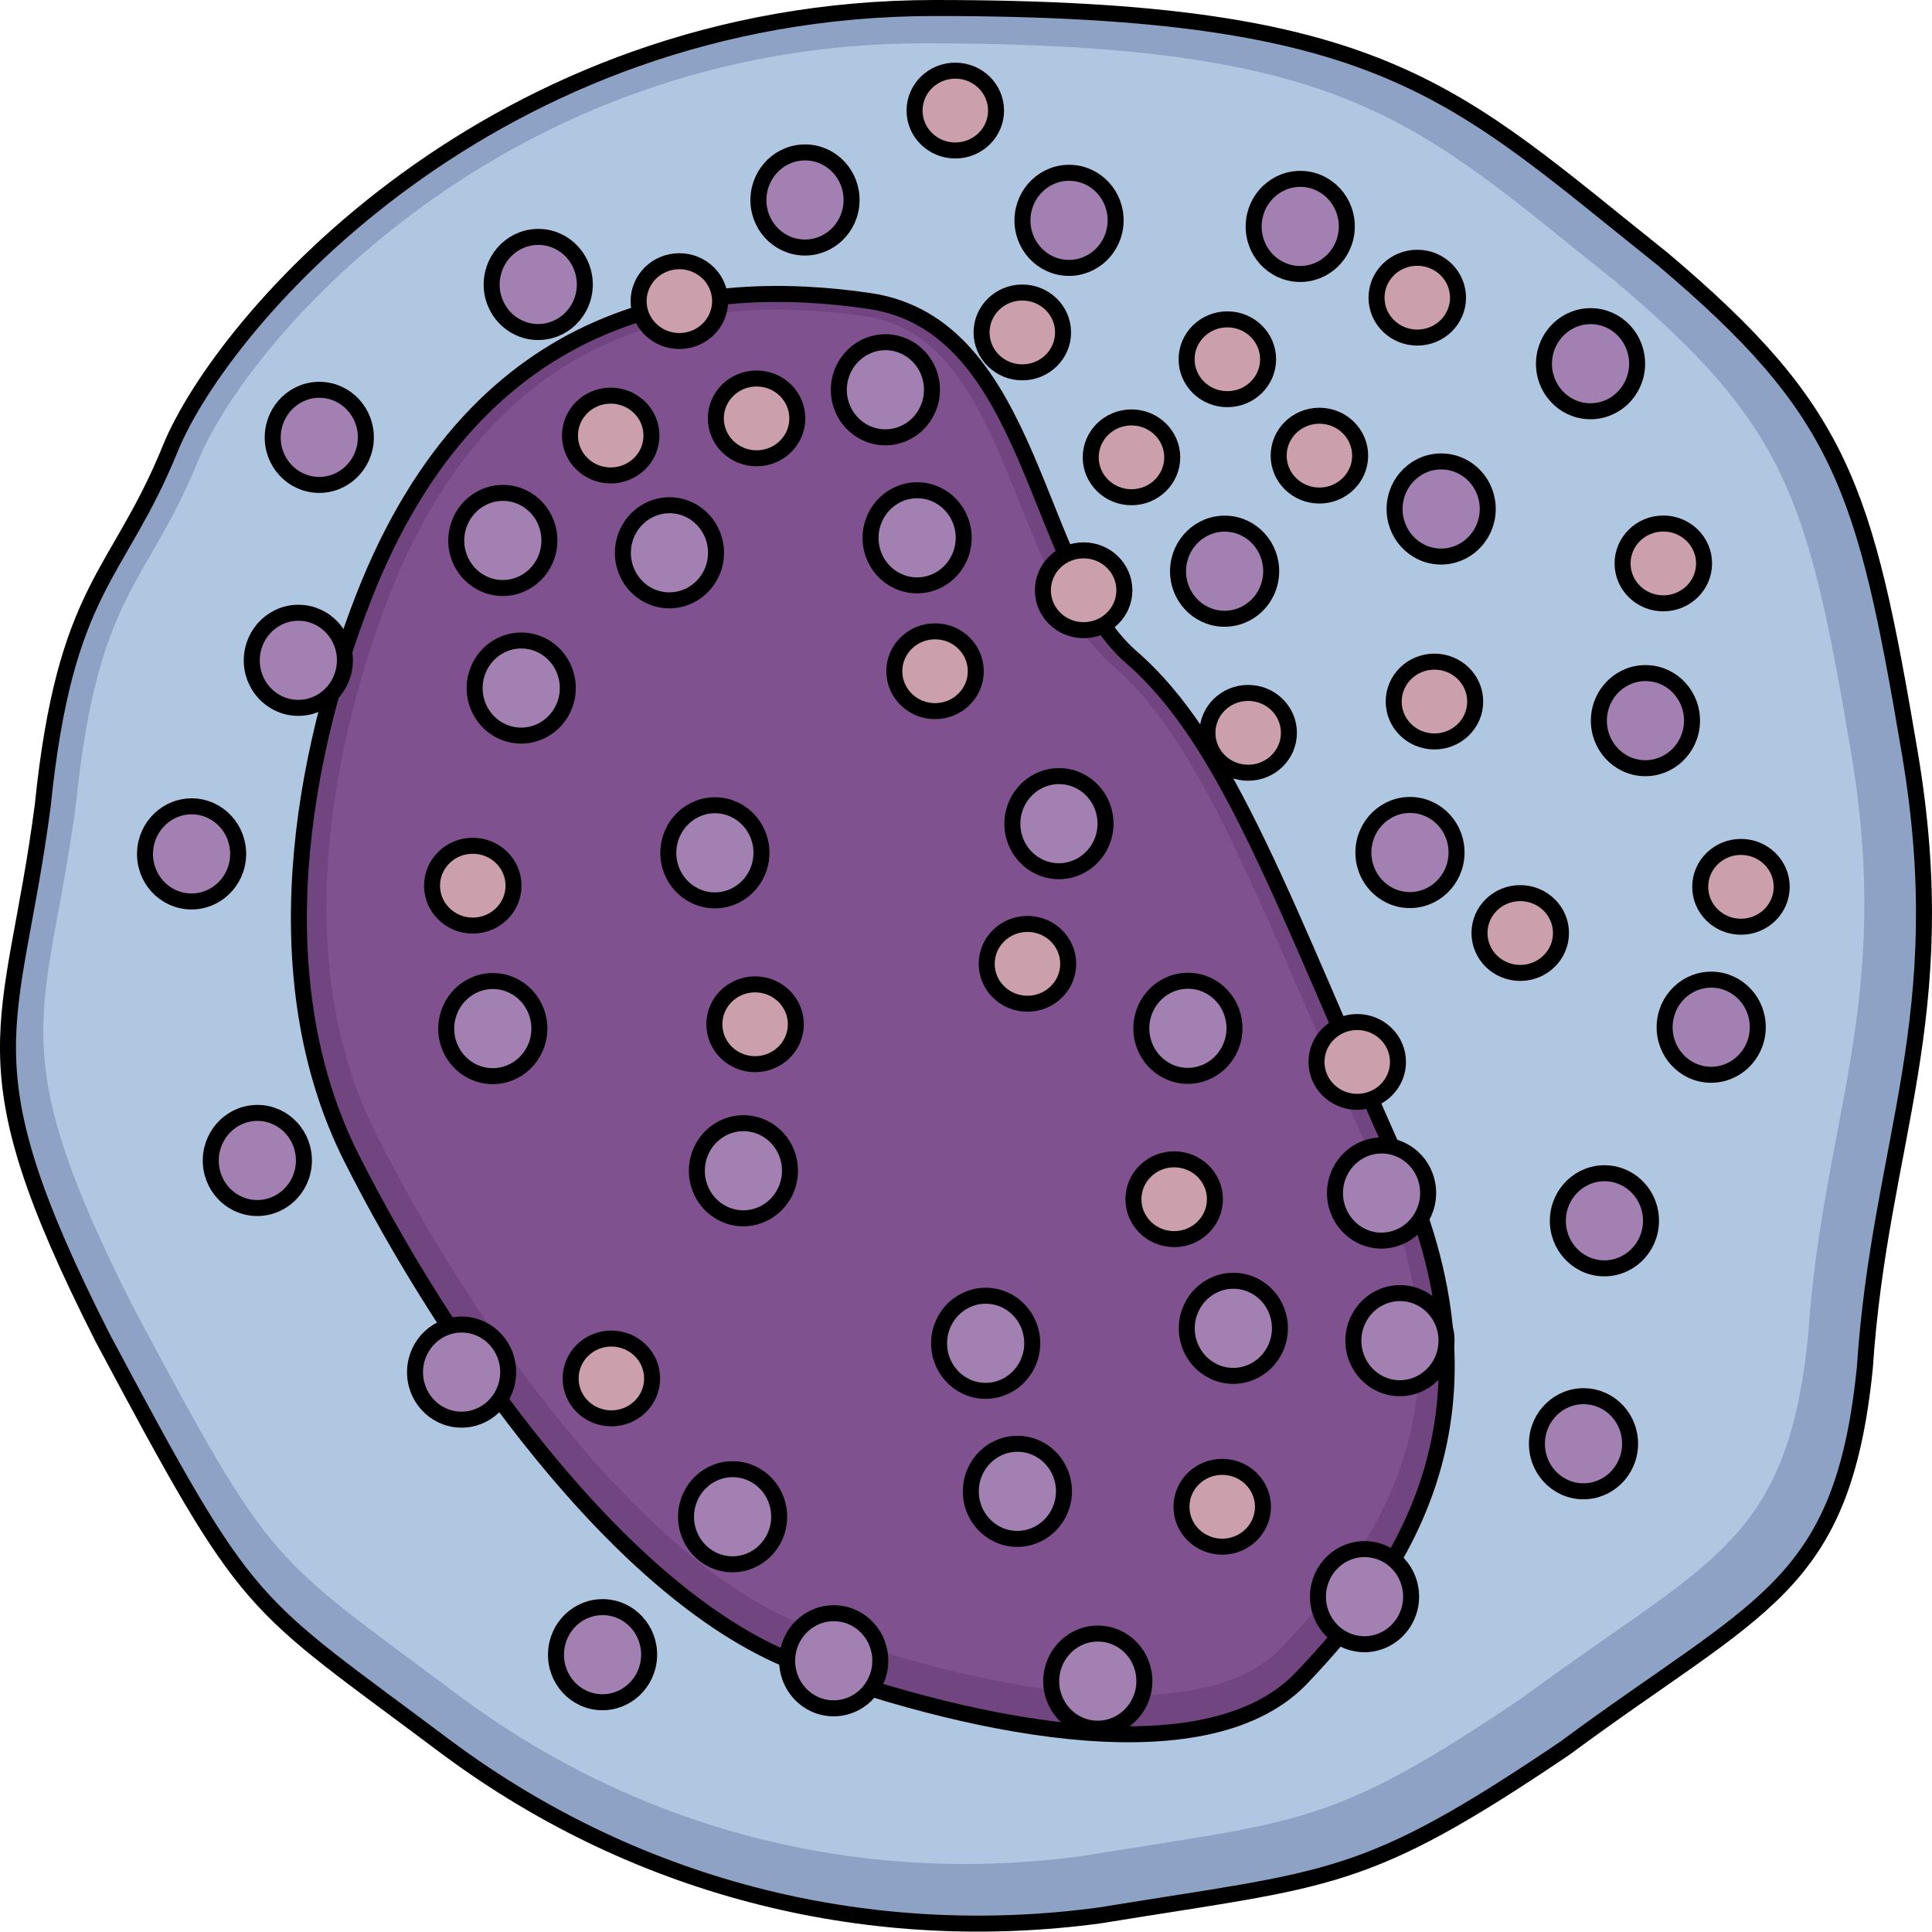
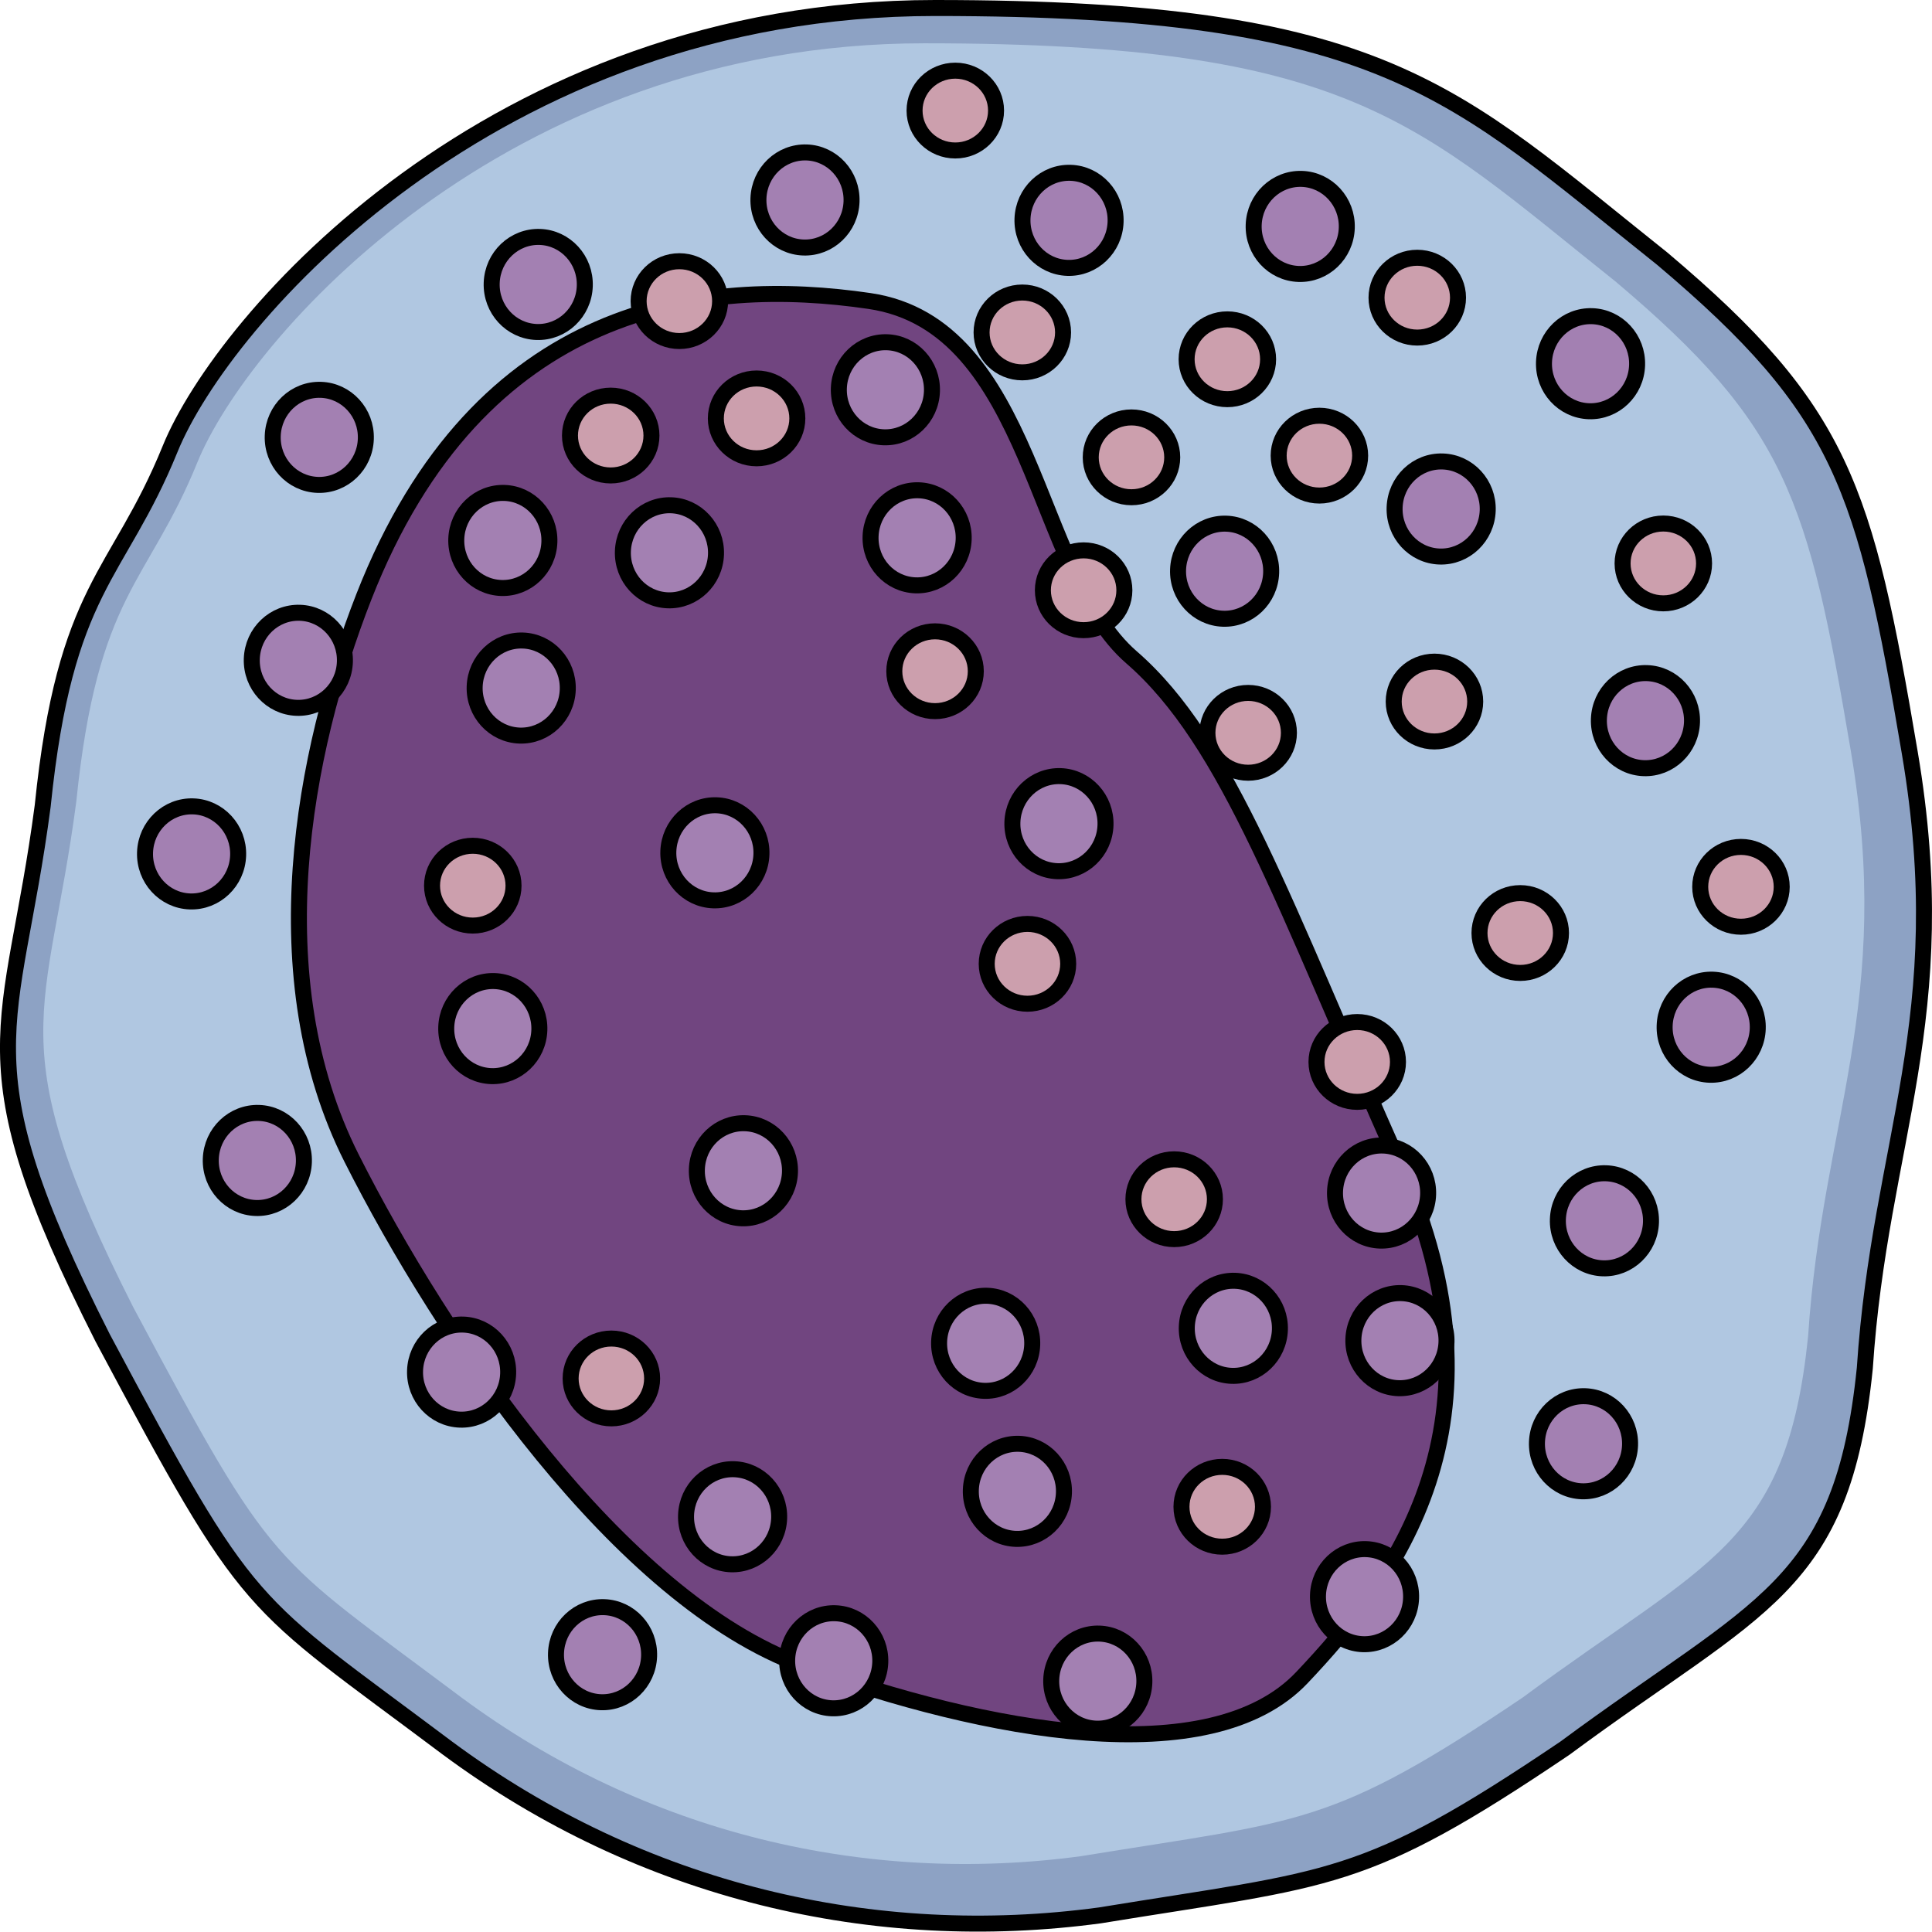
<svg xmlns="http://www.w3.org/2000/svg" version="1.1" id="Camada_1" x="0px" y="0px" width="120.763px" height="120.739px" viewBox="0 0 120.763 120.739" enable-background="new 0 0 120.763 120.739" xml:space="preserve">
  <g>
    <g>
      <path fill-rule="evenodd" clip-rule="evenodd" fill="#8DA2C4" d="M10.637,28.052c-3.281,8.074-6.56,8.55-7.968,22.325    c-1.874,14.25-5.156,15.675,3.748,33.248c9.376,17.575,8.908,16.152,21.561,25.649c12.187,9.025,26.717,12.351,40.778,10.45    c14.531-2.375,16.403-1.898,29.061-10.45c12.186-9.024,17.342-9.974,18.746-23.748c0.939-14.249,5.626-21.85,2.811-38.475    c-2.811-16.624-4.215-21.376-15.465-30.875C90.786,5.725,86.566,0.5,58.444,0.5C30.793,0.5,13.921,19.977,10.637,28.052    L10.637,28.052z" />
      <path fill-rule="evenodd" clip-rule="evenodd" fill="#B0C7E1" d="M12.341,28.892c-3.118,7.674-6.235,8.126-7.573,21.219    c-1.781,13.544-4.9,14.898,3.562,31.601c8.912,16.704,8.467,15.352,20.493,24.378c11.583,8.578,25.393,11.739,38.758,9.932    c13.811-2.257,15.591-1.804,27.621-9.932c11.582-8.577,16.482-9.48,17.817-22.571c0.892-13.543,5.347-20.767,2.672-36.569    c-2.672-15.801-4.007-20.317-14.699-29.345C88.519,7.672,84.508,2.706,57.78,2.706C31.499,2.706,15.462,21.218,12.341,28.892    L12.341,28.892z" />
      <path fill="none" stroke="#000000" stroke-linecap="round" stroke-linejoin="round" stroke-miterlimit="10" d="M10.637,28.052    c-3.281,8.074-6.56,8.55-7.968,22.325c-1.874,14.25-5.156,15.675,3.748,33.248c9.376,17.575,8.908,16.152,21.561,25.649    c12.187,9.025,26.717,12.351,40.778,10.45c14.531-2.375,16.403-1.898,29.061-10.45c12.186-9.024,17.342-9.974,18.746-23.748    c0.939-14.249,5.626-21.85,2.811-38.475c-2.811-16.624-4.215-21.376-15.465-30.875C90.786,5.725,86.566,0.5,58.444,0.5    C30.793,0.5,13.921,19.977,10.637,28.052L10.637,28.052z" />
    </g>
    <g>
      <path fill="#714580" d="M22.743,37.306c-3.801,9.715-6.473,23.775-0.762,35.097s16.754,27.549,28.177,31.7    c11.423,4.151,25.512,6.793,31.223,0.755c5.712-6.038,13.327-15.85,6.092-32.078s-10.662-26.417-16.754-31.7    s-6.092-20.756-16.373-22.266C44.066,17.304,29.978,18.814,22.743,37.306z" />
-       <path fill="#7F528F" d="M70.537,105.971c-5.312,0-12.339-1.49-19.785-4.197c-10.539-3.83-21.256-19.019-27.23-30.861    c-6.286-12.459-1.516-27.73,0.826-33.716c4.632-11.84,12.785-17.844,24.231-17.844c1.753,0,3.609,0.142,5.516,0.422    c5.284,0.776,7.429,6.127,9.699,11.793c1.594,3.978,3.1,7.735,5.792,10.069c4.57,3.963,7.662,11.14,12.343,22.005    c1.176,2.729,2.509,5.822,3.971,9.101c6.439,14.444,0.695,23.383-5.774,30.221C78.24,104.958,75.013,105.971,70.537,105.971    L70.537,105.971z" />
      <path fill="none" stroke="#000000" stroke-linecap="round" stroke-linejoin="round" stroke-miterlimit="10" d="M22.743,37.306    c-3.801,9.715-6.473,23.775-0.762,35.097s16.754,27.549,28.177,31.7c11.423,4.151,25.512,6.793,31.223,0.755    c5.712-6.038,13.327-15.85,6.092-32.078s-10.662-26.417-16.754-31.7s-6.092-20.756-16.373-22.266    C44.066,17.304,29.978,18.814,22.743,37.306z" />
    </g>
    <g>
      <g>
        <path fill-rule="evenodd" clip-rule="evenodd" fill="#A380B2" stroke="#000000" stroke-linecap="round" stroke-linejoin="round" stroke-miterlimit="10" d="     M28.753,88.737c-1.607-0.055-2.865-1.426-2.809-3.068c0.056-1.642,1.404-2.928,3.011-2.874c1.606,0.054,2.864,1.43,2.808,3.071     C31.708,87.509,30.359,88.792,28.753,88.737L28.753,88.737z" />
        <path fill-rule="evenodd" clip-rule="evenodd" fill="#A380B2" stroke="#000000" stroke-linecap="round" stroke-linejoin="round" stroke-miterlimit="10" d="     M15.985,75.508c-1.607-0.055-2.865-1.426-2.809-3.068c0.056-1.642,1.404-2.928,3.011-2.874c1.606,0.054,2.864,1.43,2.808,3.071     C18.939,74.28,17.591,75.563,15.985,75.508L15.985,75.508z" />
        <path fill-rule="evenodd" clip-rule="evenodd" fill="#A380B2" stroke="#000000" stroke-linecap="round" stroke-linejoin="round" stroke-miterlimit="10" d="     M30.703,67.265c-1.607-0.055-2.865-1.426-2.809-3.068c0.056-1.642,1.404-2.928,3.011-2.874c1.606,0.054,2.864,1.43,2.808,3.071     C33.658,66.036,32.309,67.319,30.703,67.265L30.703,67.265z" />
        <path fill-rule="evenodd" clip-rule="evenodd" fill="#A380B2" stroke="#000000" stroke-linecap="round" stroke-linejoin="round" stroke-miterlimit="10" d="     M18.548,44.245c-1.607-0.055-2.865-1.426-2.809-3.068c0.056-1.642,1.404-2.928,3.011-2.874c1.606,0.054,2.864,1.43,2.808,3.071     C21.503,43.017,20.154,44.3,18.548,44.245L18.548,44.245z" />
        <path fill-rule="evenodd" clip-rule="evenodd" fill="#A380B2" stroke="#000000" stroke-linecap="round" stroke-linejoin="round" stroke-miterlimit="10" d="     M11.875,56.346c-1.607-0.055-2.865-1.426-2.809-3.068c0.056-1.642,1.404-2.928,3.011-2.874c1.606,0.054,2.864,1.43,2.808,3.071     C14.829,55.117,13.481,56.4,11.875,56.346L11.875,56.346z" />
        <path fill-rule="evenodd" clip-rule="evenodd" fill="#A380B2" stroke="#000000" stroke-linecap="round" stroke-linejoin="round" stroke-miterlimit="10" d="     M19.857,30.309c-1.607-0.055-2.865-1.426-2.809-3.068c0.056-1.642,1.404-2.928,3.011-2.874c1.606,0.054,2.864,1.43,2.808,3.071     C22.811,29.08,21.463,30.364,19.857,30.309L19.857,30.309z" />
        <path fill-rule="evenodd" clip-rule="evenodd" fill="#A380B2" stroke="#000000" stroke-linecap="round" stroke-linejoin="round" stroke-miterlimit="10" d="     M31.33,36.753c-1.607-0.055-2.865-1.426-2.809-3.068c0.056-1.642,1.404-2.928,3.011-2.874c1.606,0.054,2.864,1.43,2.808,3.071     C34.285,35.525,32.936,36.808,31.33,36.753L31.33,36.753z" />
        <path fill-rule="evenodd" clip-rule="evenodd" fill="#A380B2" stroke="#000000" stroke-linecap="round" stroke-linejoin="round" stroke-miterlimit="10" d="     M32.479,45.979c-1.607-0.055-2.865-1.426-2.809-3.068c0.056-1.642,1.404-2.928,3.011-2.874c1.606,0.054,2.864,1.43,2.808,3.071     C35.433,44.75,34.085,46.033,32.479,45.979L32.479,45.979z" />
        <path fill-rule="evenodd" clip-rule="evenodd" fill="#A380B2" stroke="#000000" stroke-linecap="round" stroke-linejoin="round" stroke-miterlimit="10" d="     M44.585,56.277c-1.607-0.055-2.865-1.426-2.809-3.068c0.056-1.642,1.404-2.928,3.011-2.874c1.606,0.054,2.864,1.43,2.808,3.071     C47.539,55.048,46.191,56.332,44.585,56.277L44.585,56.277z" />
        <path fill-rule="evenodd" clip-rule="evenodd" fill="#A380B2" stroke="#000000" stroke-linecap="round" stroke-linejoin="round" stroke-miterlimit="10" d="     M66.091,54.455c-1.607-0.055-2.865-1.426-2.809-3.068c0.056-1.642,1.404-2.928,3.011-2.874c1.606,0.054,2.864,1.43,2.808,3.071     C69.045,53.226,67.697,54.509,66.091,54.455L66.091,54.455z" />
        <path fill-rule="evenodd" clip-rule="evenodd" fill="#A380B2" stroke="#000000" stroke-linecap="round" stroke-linejoin="round" stroke-miterlimit="10" d="     M41.744,37.524c-1.607-0.055-2.865-1.426-2.809-3.068c0.056-1.642,1.404-2.928,3.011-2.874c1.606,0.054,2.864,1.43,2.808,3.071     C44.698,36.295,43.35,37.578,41.744,37.524L41.744,37.524z" />
        <path fill-rule="evenodd" clip-rule="evenodd" fill="#A380B2" stroke="#000000" stroke-linecap="round" stroke-linejoin="round" stroke-miterlimit="10" d="     M57.226,36.588c-1.607-0.055-2.865-1.426-2.809-3.068c0.056-1.642,1.404-2.928,3.011-2.874c1.606,0.054,2.864,1.43,2.808,3.071     C60.18,35.359,58.832,36.642,57.226,36.588L57.226,36.588z" />
        <path fill-rule="evenodd" clip-rule="evenodd" fill="#A380B2" stroke="#000000" stroke-linecap="round" stroke-linejoin="round" stroke-miterlimit="10" d="     M99.319,25.705c-1.607-0.055-2.865-1.426-2.809-3.068c0.056-1.642,1.404-2.928,3.011-2.874c1.606,0.054,2.864,1.43,2.808,3.071     C102.274,24.476,100.926,25.759,99.319,25.705L99.319,25.705z" />
        <path fill-rule="evenodd" clip-rule="evenodd" fill="#A380B2" stroke="#000000" stroke-linecap="round" stroke-linejoin="round" stroke-miterlimit="10" d="     M76.446,38.675c-1.607-0.055-2.865-1.426-2.809-3.068c0.056-1.642,1.404-2.928,3.011-2.874c1.606,0.054,2.864,1.43,2.808,3.071     C79.401,37.447,78.052,38.73,76.446,38.675L76.446,38.675z" />
        <path fill-rule="evenodd" clip-rule="evenodd" fill="#A380B2" stroke="#000000" stroke-linecap="round" stroke-linejoin="round" stroke-miterlimit="10" d="     M81.173,17.124c-1.607-0.055-2.865-1.426-2.809-3.068c0.056-1.642,1.404-2.928,3.011-2.874c1.606,0.054,2.864,1.43,2.808,3.071     C84.127,15.896,82.779,17.179,81.173,17.124L81.173,17.124z" />
        <path fill-rule="evenodd" clip-rule="evenodd" fill="#A380B2" stroke="#000000" stroke-linecap="round" stroke-linejoin="round" stroke-miterlimit="10" d="     M66.722,16.744c-1.607-0.055-2.865-1.426-2.809-3.068c0.056-1.642,1.404-2.928,3.011-2.874c1.606,0.054,2.864,1.43,2.808,3.071     C69.677,15.515,68.328,16.798,66.722,16.744L66.722,16.744z" />
        <path fill-rule="evenodd" clip-rule="evenodd" fill="#A380B2" stroke="#000000" stroke-linecap="round" stroke-linejoin="round" stroke-miterlimit="10" d="     M55.243,27.334c-1.607-0.055-2.865-1.426-2.809-3.068c0.056-1.642,1.404-2.928,3.011-2.874c1.606,0.054,2.864,1.43,2.808,3.071     C58.197,26.105,56.849,27.388,55.243,27.334L55.243,27.334z" />
        <path fill-rule="evenodd" clip-rule="evenodd" fill="#A380B2" stroke="#000000" stroke-linecap="round" stroke-linejoin="round" stroke-miterlimit="10" d="     M50.217,15.471c-1.607-0.055-2.865-1.426-2.809-3.068c0.056-1.642,1.404-2.928,3.011-2.874c1.606,0.054,2.864,1.43,2.808,3.071     C53.171,14.243,51.823,15.526,50.217,15.471L50.217,15.471z" />
        <path fill-rule="evenodd" clip-rule="evenodd" fill="#A380B2" stroke="#000000" stroke-linecap="round" stroke-linejoin="round" stroke-miterlimit="10" d="     M33.543,20.752c-1.607-0.055-2.865-1.426-2.809-3.068c0.056-1.642,1.404-2.928,3.011-2.874c1.606,0.054,2.864,1.43,2.808,3.071     C36.498,19.523,35.15,20.806,33.543,20.752L33.543,20.752z" />
      </g>
      <g>
        <path fill-rule="evenodd" clip-rule="evenodd" fill="#A380B2" stroke="#000000" stroke-linecap="round" stroke-linejoin="round" stroke-miterlimit="10" d="     M90.183,28.845c1.607,0.055,2.865,1.426,2.809,3.068c-0.056,1.642-1.404,2.928-3.011,2.874c-1.606-0.054-2.864-1.43-2.808-3.071     C87.229,30.074,88.577,28.79,90.183,28.845L90.183,28.845z" />
        <path fill-rule="evenodd" clip-rule="evenodd" fill="#A380B2" stroke="#000000" stroke-linecap="round" stroke-linejoin="round" stroke-miterlimit="10" d="     M102.952,42.074c1.607,0.055,2.865,1.426,2.809,3.068c-0.056,1.642-1.404,2.928-3.011,2.874c-1.606-0.054-2.864-1.43-2.808-3.071     C99.998,43.303,101.346,42.019,102.952,42.074L102.952,42.074z" />
-         <path fill-rule="evenodd" clip-rule="evenodd" fill="#A380B2" stroke="#000000" stroke-linecap="round" stroke-linejoin="round" stroke-miterlimit="10" d="     M88.233,50.317c1.607,0.055,2.865,1.426,2.809,3.068c-0.056,1.642-1.404,2.928-3.011,2.874c-1.606-0.054-2.864-1.43-2.808-3.071     C85.279,51.546,86.627,50.263,88.233,50.317L88.233,50.317z" />
        <path fill-rule="evenodd" clip-rule="evenodd" fill="#A380B2" stroke="#000000" stroke-linecap="round" stroke-linejoin="round" stroke-miterlimit="10" d="     M100.388,73.337c1.607,0.055,2.865,1.426,2.809,3.068c-0.056,1.642-1.404,2.928-3.011,2.874c-1.606-0.054-2.864-1.43-2.808-3.071     C97.434,74.566,98.782,73.282,100.388,73.337L100.388,73.337z" />
        <path fill-rule="evenodd" clip-rule="evenodd" fill="#A380B2" stroke="#000000" stroke-linecap="round" stroke-linejoin="round" stroke-miterlimit="10" d="     M107.062,61.237c1.607,0.055,2.865,1.426,2.809,3.068c-0.056,1.642-1.404,2.928-3.011,2.874c-1.606-0.054-2.864-1.43-2.808-3.071     C104.107,62.465,105.456,61.182,107.062,61.237L107.062,61.237z" />
        <path fill-rule="evenodd" clip-rule="evenodd" fill="#A380B2" stroke="#000000" stroke-linecap="round" stroke-linejoin="round" stroke-miterlimit="10" d="     M99.08,87.273c1.607,0.055,2.865,1.426,2.809,3.068c-0.056,1.642-1.404,2.928-3.011,2.874c-1.606-0.054-2.864-1.43-2.808-3.071     C96.125,88.502,97.474,87.219,99.08,87.273L99.08,87.273z" />
        <path fill-rule="evenodd" clip-rule="evenodd" fill="#A380B2" stroke="#000000" stroke-linecap="round" stroke-linejoin="round" stroke-miterlimit="10" d="     M87.606,80.829c1.607,0.055,2.865,1.426,2.809,3.068c-0.056,1.642-1.404,2.928-3.011,2.874c-1.606-0.054-2.864-1.43-2.808-3.071     C84.652,82.058,86,80.774,87.606,80.829L87.606,80.829z" />
        <path fill-rule="evenodd" clip-rule="evenodd" fill="#A380B2" stroke="#000000" stroke-linecap="round" stroke-linejoin="round" stroke-miterlimit="10" d="     M86.458,71.603c1.607,0.055,2.865,1.426,2.809,3.068c-0.056,1.642-1.404,2.928-3.011,2.874c-1.606-0.054-2.864-1.43-2.808-3.071     C83.503,72.832,84.852,71.549,86.458,71.603L86.458,71.603z" />
-         <path fill-rule="evenodd" clip-rule="evenodd" fill="#A380B2" stroke="#000000" stroke-linecap="round" stroke-linejoin="round" stroke-miterlimit="10" d="     M74.352,61.305c1.607,0.055,2.865,1.426,2.809,3.068c-0.056,1.642-1.404,2.928-3.011,2.874c-1.606-0.054-2.864-1.43-2.808-3.071     C71.397,62.534,72.746,61.251,74.352,61.305L74.352,61.305z" />
        <path fill-rule="evenodd" clip-rule="evenodd" fill="#A380B2" stroke="#000000" stroke-linecap="round" stroke-linejoin="round" stroke-miterlimit="10" d="     M77.193,80.058c1.607,0.055,2.865,1.426,2.809,3.068c-0.056,1.642-1.404,2.928-3.011,2.874c-1.606-0.054-2.864-1.43-2.808-3.071     C74.239,81.287,75.587,80.004,77.193,80.058L77.193,80.058z" />
        <path fill-rule="evenodd" clip-rule="evenodd" fill="#A380B2" stroke="#000000" stroke-linecap="round" stroke-linejoin="round" stroke-miterlimit="10" d="     M61.711,80.994c1.607,0.055,2.865,1.426,2.809,3.068c-0.056,1.642-1.404,2.928-3.011,2.874c-1.606-0.054-2.864-1.43-2.808-3.071     C58.757,82.223,60.105,80.94,61.711,80.994L61.711,80.994z" />
        <path fill-rule="evenodd" clip-rule="evenodd" fill="#A380B2" stroke="#000000" stroke-linecap="round" stroke-linejoin="round" stroke-miterlimit="10" d="     M46.569,70.209c1.607,0.055,2.865,1.426,2.809,3.068c-0.056,1.642-1.404,2.928-3.011,2.874c-1.606-0.054-2.864-1.43-2.808-3.071     C43.614,71.437,44.962,70.154,46.569,70.209L46.569,70.209z" />
        <path fill-rule="evenodd" clip-rule="evenodd" fill="#A380B2" stroke="#000000" stroke-linecap="round" stroke-linejoin="round" stroke-miterlimit="10" d="     M45.893,91.836c1.607,0.055,2.865,1.426,2.809,3.068c-0.056,1.642-1.404,2.928-3.011,2.874c-1.606-0.054-2.864-1.43-2.808-3.071     C42.939,93.064,44.287,91.781,45.893,91.836L45.893,91.836z" />
        <path fill-rule="evenodd" clip-rule="evenodd" fill="#A380B2" stroke="#000000" stroke-linecap="round" stroke-linejoin="round" stroke-miterlimit="10" d="     M37.764,100.458c1.607,0.055,2.865,1.426,2.809,3.068c-0.056,1.642-1.404,2.928-3.011,2.874c-1.606-0.054-2.864-1.43-2.808-3.071     C34.81,101.686,36.158,100.403,37.764,100.458L37.764,100.458z" />
        <path fill-rule="evenodd" clip-rule="evenodd" fill="#A380B2" stroke="#000000" stroke-linecap="round" stroke-linejoin="round" stroke-miterlimit="10" d="     M52.214,100.838c1.607,0.055,2.865,1.426,2.809,3.068c-0.056,1.642-1.404,2.928-3.011,2.874c-1.606-0.054-2.864-1.43-2.808-3.071     C49.26,102.067,50.608,100.784,52.214,100.838L52.214,100.838z" />
        <path fill-rule="evenodd" clip-rule="evenodd" fill="#A380B2" stroke="#000000" stroke-linecap="round" stroke-linejoin="round" stroke-miterlimit="10" d="     M63.694,90.248c1.607,0.055,2.865,1.426,2.809,3.068c-0.056,1.642-1.404,2.928-3.011,2.874c-1.606-0.054-2.864-1.43-2.808-3.071     C60.74,91.477,62.088,90.194,63.694,90.248L63.694,90.248z" />
        <path fill-rule="evenodd" clip-rule="evenodd" fill="#A380B2" stroke="#000000" stroke-linecap="round" stroke-linejoin="round" stroke-miterlimit="10" d="     M68.72,102.111c1.607,0.055,2.865,1.426,2.809,3.068c-0.056,1.642-1.404,2.928-3.011,2.874c-1.606-0.054-2.864-1.43-2.808-3.071     C65.766,103.34,67.114,102.056,68.72,102.111L68.72,102.111z" />
        <path fill-rule="evenodd" clip-rule="evenodd" fill="#A380B2" stroke="#000000" stroke-linecap="round" stroke-linejoin="round" stroke-miterlimit="10" d="     M85.393,96.831c1.607,0.055,2.865,1.426,2.809,3.068c-0.056,1.642-1.404,2.928-3.011,2.874c-1.606-0.054-2.864-1.43-2.808-3.071     C82.439,98.059,83.787,96.776,85.393,96.831L85.393,96.831z" />
      </g>
    </g>
    <g>
      <path fill-rule="evenodd" clip-rule="evenodd" fill="#CC9FAD" stroke="#000000" stroke-linecap="round" stroke-linejoin="round" stroke-miterlimit="10" d="    M35.627,27.225c0-1.378,1.138-2.495,2.546-2.495c1.407,0,2.548,1.117,2.548,2.495c0,1.377-1.141,2.494-2.548,2.494    C36.765,29.719,35.627,28.602,35.627,27.225L35.627,27.225z" />
      <path fill-rule="evenodd" clip-rule="evenodd" fill="#CC9FAD" stroke="#000000" stroke-linecap="round" stroke-linejoin="round" stroke-miterlimit="10" d="    M39.918,18.823c0-1.378,1.138-2.495,2.546-2.495c1.407,0,2.548,1.117,2.548,2.495c0,1.377-1.141,2.494-2.548,2.494    C41.056,21.317,39.918,20.199,39.918,18.823L39.918,18.823z" />
      <path fill-rule="evenodd" clip-rule="evenodd" fill="#CC9FAD" stroke="#000000" stroke-linecap="round" stroke-linejoin="round" stroke-miterlimit="10" d="    M44.745,26.153c0-1.378,1.138-2.495,2.546-2.495c1.407,0,2.548,1.117,2.548,2.495c0,1.377-1.141,2.494-2.548,2.494    C45.883,28.647,44.745,27.529,44.745,26.153L44.745,26.153z" />
      <path fill-rule="evenodd" clip-rule="evenodd" fill="#CC9FAD" stroke="#000000" stroke-linecap="round" stroke-linejoin="round" stroke-miterlimit="10" d="    M61.355,20.78c0-1.378,1.138-2.495,2.546-2.495c1.407,0,2.548,1.117,2.548,2.495c0,1.377-1.141,2.494-2.548,2.494    C62.493,23.274,61.355,22.157,61.355,20.78L61.355,20.78z" />
      <path fill-rule="evenodd" clip-rule="evenodd" fill="#CC9FAD" stroke="#000000" stroke-linecap="round" stroke-linejoin="round" stroke-miterlimit="10" d="    M57.166,6.912c0-1.378,1.138-2.495,2.546-2.495c1.407,0,2.548,1.117,2.548,2.495c0,1.377-1.141,2.494-2.548,2.494    C58.303,9.406,57.166,8.288,57.166,6.912L57.166,6.912z" />
      <path fill-rule="evenodd" clip-rule="evenodd" fill="#CC9FAD" stroke="#000000" stroke-linecap="round" stroke-linejoin="round" stroke-miterlimit="10" d="    M86.042,18.607c0-1.378,1.138-2.495,2.546-2.495c1.407,0,2.548,1.117,2.548,2.495c0,1.377-1.141,2.494-2.548,2.494    C87.18,21.101,86.042,19.984,86.042,18.607L86.042,18.607z" />
      <path fill-rule="evenodd" clip-rule="evenodd" fill="#CC9FAD" stroke="#000000" stroke-linecap="round" stroke-linejoin="round" stroke-miterlimit="10" d="    M74.171,22.457c0-1.378,1.138-2.495,2.546-2.495c1.407,0,2.548,1.117,2.548,2.495c0,1.377-1.141,2.494-2.548,2.494    C75.308,24.951,74.171,23.834,74.171,22.457L74.171,22.457z" />
      <path fill-rule="evenodd" clip-rule="evenodd" fill="#CC9FAD" stroke="#000000" stroke-linecap="round" stroke-linejoin="round" stroke-miterlimit="10" d="    M68.178,28.587c0-1.378,1.138-2.495,2.546-2.495c1.407,0,2.548,1.117,2.548,2.495c0,1.377-1.141,2.494-2.548,2.494    C69.316,31.081,68.178,29.964,68.178,28.587L68.178,28.587z" />
      <path fill-rule="evenodd" clip-rule="evenodd" fill="#CC9FAD" stroke="#000000" stroke-linecap="round" stroke-linejoin="round" stroke-miterlimit="10" d="    M55.9,41.957c0-1.378,1.138-2.495,2.546-2.495c1.407,0,2.548,1.117,2.548,2.495c0,1.377-1.141,2.494-2.548,2.494    C57.038,44.451,55.9,43.334,55.9,41.957L55.9,41.957z" />
      <path fill-rule="evenodd" clip-rule="evenodd" fill="#CC9FAD" stroke="#000000" stroke-linecap="round" stroke-linejoin="round" stroke-miterlimit="10" d="    M65.187,36.896c0-1.378,1.138-2.495,2.546-2.495c1.407,0,2.548,1.117,2.548,2.495c0,1.377-1.141,2.494-2.548,2.494    C66.324,39.39,65.187,38.273,65.187,36.896L65.187,36.896z" />
      <path fill-rule="evenodd" clip-rule="evenodd" fill="#CC9FAD" stroke="#000000" stroke-linecap="round" stroke-linejoin="round" stroke-miterlimit="10" d="    M75.472,45.807c0-1.378,1.138-2.495,2.546-2.495c1.407,0,2.548,1.117,2.548,2.495c0,1.377-1.141,2.494-2.548,2.494    C76.61,48.301,75.472,47.184,75.472,45.807L75.472,45.807z" />
      <path fill-rule="evenodd" clip-rule="evenodd" fill="#CC9FAD" stroke="#000000" stroke-linecap="round" stroke-linejoin="round" stroke-miterlimit="10" d="    M70.847,74.96c0-1.378,1.138-2.495,2.546-2.495c1.407,0,2.548,1.117,2.548,2.495c0,1.377-1.141,2.494-2.548,2.494    C71.985,77.454,70.847,76.337,70.847,74.96L70.847,74.96z" />
-       <path fill-rule="evenodd" clip-rule="evenodd" fill="#CC9FAD" stroke="#000000" stroke-linecap="round" stroke-linejoin="round" stroke-miterlimit="10" d="    M44.652,64.024c0-1.378,1.138-2.495,2.546-2.495c1.407,0,2.548,1.117,2.548,2.495c0,1.377-1.141,2.494-2.548,2.494    C45.79,66.518,44.652,65.401,44.652,64.024L44.652,64.024z" />
      <path fill-rule="evenodd" clip-rule="evenodd" fill="#CC9FAD" stroke="#000000" stroke-linecap="round" stroke-linejoin="round" stroke-miterlimit="10" d="    M27.005,55.361c0-1.378,1.138-2.495,2.546-2.495c1.407,0,2.548,1.117,2.548,2.495c0,1.377-1.141,2.494-2.548,2.494    C28.142,57.855,27.005,56.737,27.005,55.361L27.005,55.361z" />
      <path fill-rule="evenodd" clip-rule="evenodd" fill="#CC9FAD" stroke="#000000" stroke-linecap="round" stroke-linejoin="round" stroke-miterlimit="10" d="    M35.668,86.163c0-1.378,1.138-2.495,2.546-2.495c1.407,0,2.548,1.117,2.548,2.495c0,1.377-1.141,2.494-2.548,2.494    C36.806,88.657,35.668,87.54,35.668,86.163L35.668,86.163z" />
      <path fill-rule="evenodd" clip-rule="evenodd" fill="#CC9FAD" stroke="#000000" stroke-linecap="round" stroke-linejoin="round" stroke-miterlimit="10" d="    M73.85,94.184c0-1.378,1.138-2.495,2.546-2.495c1.407,0,2.548,1.117,2.548,2.495c0,1.377-1.141,2.494-2.548,2.494    C74.988,96.678,73.85,95.561,73.85,94.184L73.85,94.184z" />
      <path fill-rule="evenodd" clip-rule="evenodd" fill="#CC9FAD" stroke="#000000" stroke-linecap="round" stroke-linejoin="round" stroke-miterlimit="10" d="    M106.275,55.433c0-1.378,1.138-2.495,2.546-2.495c1.407,0,2.548,1.117,2.548,2.495c0,1.377-1.141,2.494-2.548,2.494    C107.413,57.927,106.275,56.81,106.275,55.433L106.275,55.433z" />
      <path fill-rule="evenodd" clip-rule="evenodd" fill="#CC9FAD" stroke="#000000" stroke-linecap="round" stroke-linejoin="round" stroke-miterlimit="10" d="    M61.676,60.246c0-1.378,1.138-2.495,2.546-2.495c1.407,0,2.548,1.117,2.548,2.495c0,1.377-1.141,2.494-2.548,2.494    C62.814,62.74,61.676,61.622,61.676,60.246L61.676,60.246z" />
      <path fill-rule="evenodd" clip-rule="evenodd" fill="#CC9FAD" stroke="#000000" stroke-linecap="round" stroke-linejoin="round" stroke-miterlimit="10" d="    M82.289,66.379c0-1.378,1.138-2.495,2.546-2.495c1.407,0,2.548,1.117,2.548,2.495c0,1.377-1.141,2.494-2.548,2.494    C83.427,68.873,82.289,67.755,82.289,66.379L82.289,66.379z" />
      <path fill-rule="evenodd" clip-rule="evenodd" fill="#CC9FAD" stroke="#000000" stroke-linecap="round" stroke-linejoin="round" stroke-miterlimit="10" d="    M92.478,58.321c0-1.378,1.138-2.495,2.546-2.495c1.407,0,2.548,1.117,2.548,2.495c0,1.377-1.141,2.494-2.548,2.494    C93.616,60.815,92.478,59.697,92.478,58.321L92.478,58.321z" />
      <path fill-rule="evenodd" clip-rule="evenodd" fill="#CC9FAD" stroke="#000000" stroke-linecap="round" stroke-linejoin="round" stroke-miterlimit="10" d="    M101.422,35.219c0-1.378,1.138-2.495,2.546-2.495c1.407,0,2.548,1.117,2.548,2.495c0,1.377-1.141,2.494-2.548,2.494    C102.56,37.713,101.422,36.596,101.422,35.219L101.422,35.219z" />
      <path fill-rule="evenodd" clip-rule="evenodd" fill="#CC9FAD" stroke="#000000" stroke-linecap="round" stroke-linejoin="round" stroke-miterlimit="10" d="    M87.116,43.852c0-1.378,1.138-2.495,2.546-2.495c1.407,0,2.548,1.117,2.548,2.495c0,1.377-1.141,2.494-2.548,2.494    C88.254,46.346,87.116,45.229,87.116,43.852L87.116,43.852z" />
      <path fill-rule="evenodd" clip-rule="evenodd" fill="#CC9FAD" stroke="#000000" stroke-linecap="round" stroke-linejoin="round" stroke-miterlimit="10" d="    M79.925,28.481c0-1.378,1.138-2.495,2.546-2.495c1.407,0,2.548,1.117,2.548,2.495c0,1.377-1.141,2.494-2.548,2.494    C81.063,30.975,79.925,29.858,79.925,28.481L79.925,28.481z" />
    </g>
  </g>
</svg>